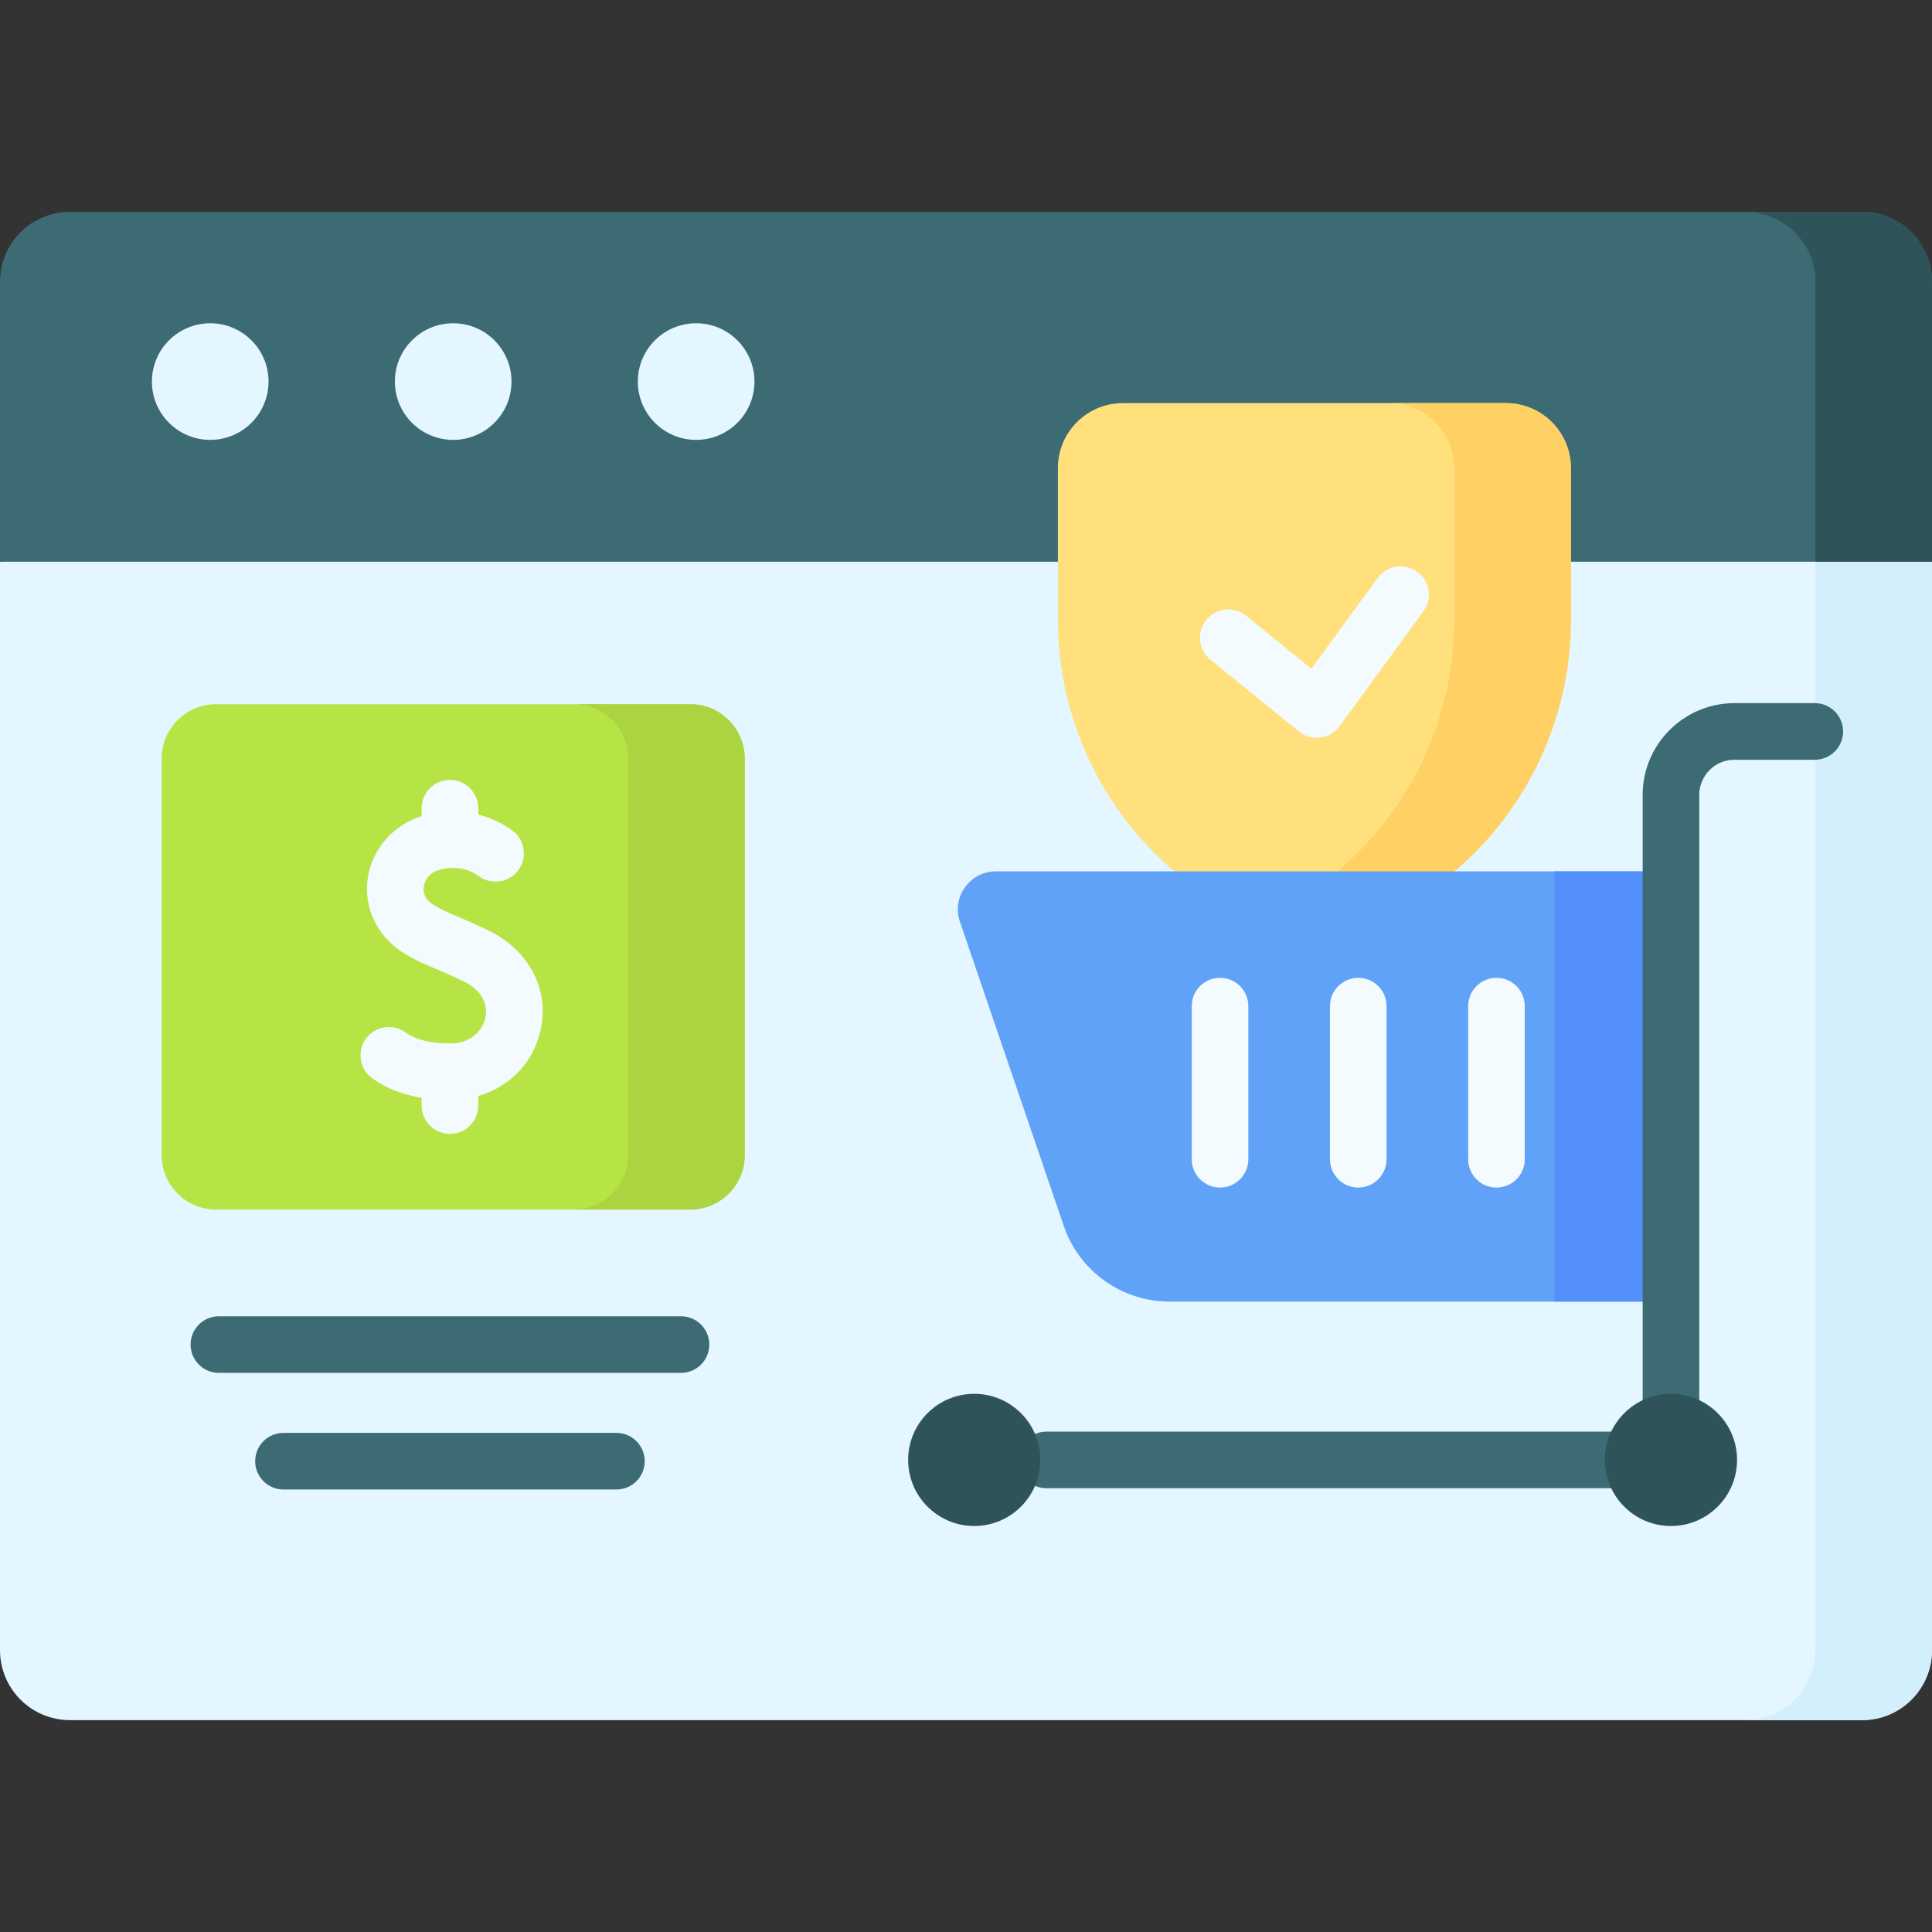
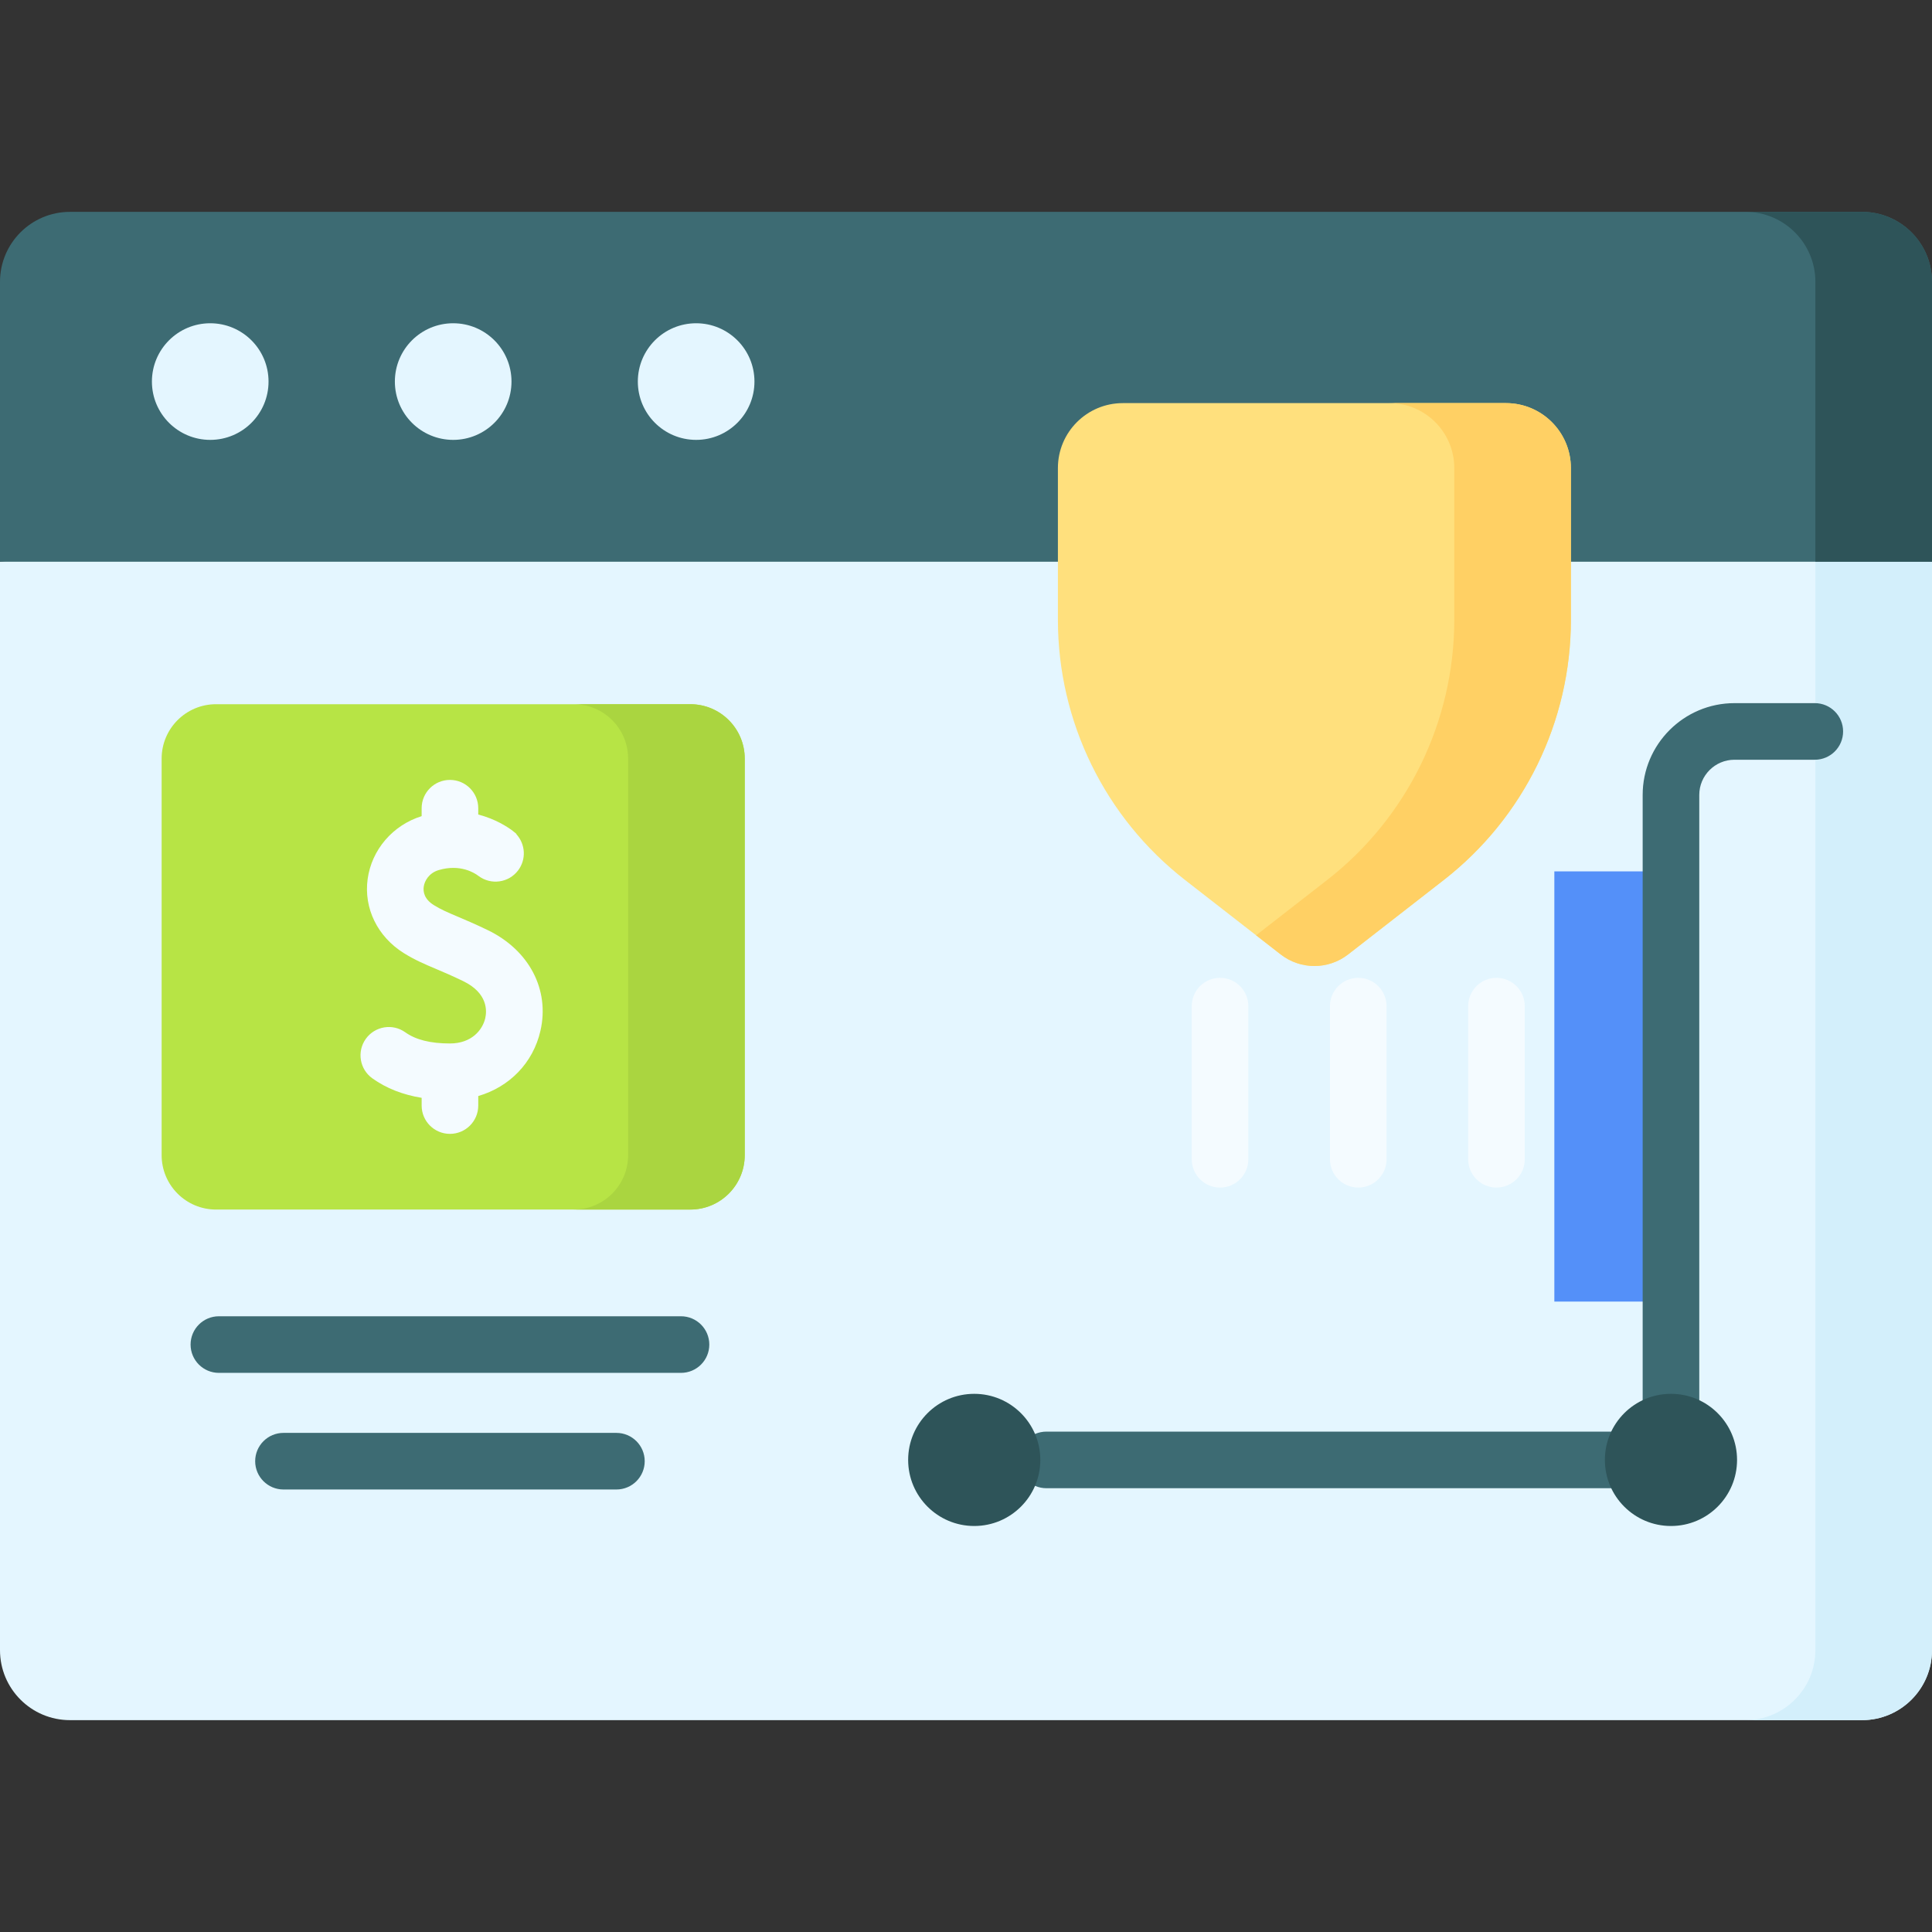
<svg xmlns="http://www.w3.org/2000/svg" id="Layer_1" enable-background="new 0 0 512 512" viewBox="0 0 512 512">
  <rect x="0" y="0" width="512" height="512" fill="#333333" stroke="none" />
  <g>
    <path d="m0 148.861v288.451c0 10.241 8.302 18.543 18.543 18.543h474.913c10.241 0 18.543-8.302 18.543-18.543v-288.451l-219.829-33.424z" fill="#e4f6ff" />
    <path d="m481.095 146.07v291.242c0 10.241-8.302 18.543-18.543 18.543h30.905c10.241 0 18.543-8.302 18.543-18.543v-288.451z" fill="#d3effb" opacity=".99" />
    <path d="m512 148.861h-512v-74.173c0-10.241 8.302-18.543 18.543-18.543h474.913c10.241 0 18.543 8.302 18.543 18.543v74.173z" fill="#3d6b73" />
    <path d="m493.457 56.145h-30.905c10.241 0 18.543 8.302 18.543 18.543v74.173h30.905v-74.173c0-10.241-8.302-18.543-18.543-18.543z" fill="#2e5459" />
    <g fill="#e4f6ff">
      <circle cx="55.712" cy="101.12" r="15.453" />
      <circle cx="120.098" cy="101.12" r="15.453" />
      <circle cx="184.485" cy="101.12" r="15.453" />
    </g>
    <g fill="#3d6b73">
      <path d="m180.473 348.825h-122.466c-4.143 0-7.5 3.358-7.5 7.5s3.357 7.5 7.5 7.5h122.466c4.143 0 7.5-3.358 7.5-7.5s-3.358-7.5-7.5-7.5z" />
      <path d="m163.355 379.731h-88.231c-4.143 0-7.5 3.358-7.5 7.5s3.357 7.5 7.5 7.5h88.231c4.143 0 7.5-3.358 7.5-7.5s-3.357-7.5-7.5-7.5z" />
    </g>
    <path d="m382.575 233.237-25.312 19.696c-5.254 4.089-12.613 4.089-17.868 0l-25.312-19.696c-21.282-16.56-33.728-42.017-33.728-68.982v-40.217c0-9.504 7.704-17.208 17.208-17.208h101.531c9.504 0 17.208 7.704 17.208 17.208v40.217c.001 26.966-12.446 52.422-33.727 68.982z" fill="#ffe07d" />
    <path d="m399.095 106.83h-30.905c9.504 0 17.208 7.704 17.208 17.208v40.217c0 26.966-12.447 52.422-33.728 68.982l-18.793 14.624 6.519 5.073c5.254 4.089 12.613 4.089 17.868 0l25.312-19.696c21.282-16.56 33.728-42.017 33.728-68.982v-40.217c-.001-9.505-7.706-17.209-17.209-17.209z" fill="#ffd064" />
-     <path d="m375.573 151.533c-3.347-2.441-8.037-1.709-10.479 1.638l-17.551 24.053-17.313-14.039c-3.218-2.609-7.939-2.115-10.549 1.102-2.609 3.217-2.116 7.94 1.102 10.549l23.443 19.01c1.344 1.09 3.014 1.675 4.724 1.675.322 0 .646-.021.969-.063 2.038-.265 3.878-1.356 5.09-3.016l22.203-30.428c2.44-3.347 1.707-8.039-1.639-10.481z" fill="#f4fbff" />
    <path d="m182.939 320.546h-125.682c-7.965 0-14.423-6.457-14.423-14.423v-105.078c0-7.965 6.457-14.423 14.423-14.423h125.682c7.965 0 14.423 6.457 14.423 14.423v105.078c0 7.966-6.457 14.423-14.423 14.423z" fill="#b7e445" />
    <path d="m182.94 186.622h-30.905c7.965 0 14.423 6.457 14.423 14.423v105.078c0 7.965-6.457 14.423-14.423 14.423h30.905c7.965 0 14.423-6.457 14.423-14.423v-105.078c-.001-7.965-6.458-14.423-14.423-14.423z" fill="#aad540" />
    <path d="m129.229 246.477c-3.289-1.587-5.861-2.678-7.93-3.554-2.675-1.133-4.441-1.882-6.334-3.063-2.544-1.587-2.857-3.521-2.674-4.865.215-1.563 1.392-3.66 4.001-4.424 5.672-1.664 9.459.758 10.484 1.54.001.001.003.002.004.003l.094.074-.049-.043c3.293 2.465 7.964 1.821 10.461-1.457 2.238-2.938 1.968-6.995-.453-9.619l.048-.052s-.342-.324-1.011-.833c-.002-.002-.004-.004-.007-.006-1.313-1-4.52-3.127-9.125-4.32v-1.672c0-4.142-3.357-7.5-7.5-7.5s-7.5 3.358-7.5 7.5v2.102c-7.637 2.378-13.239 8.878-14.309 16.667-1.064 7.752 2.611 15.275 9.593 19.631 2.894 1.806 5.456 2.892 8.423 4.149 2.018.855 4.304 1.824 7.263 3.252 6.616 3.193 6.324 7.94 5.891 9.833-.708 3.096-3.584 6.711-9.36 6.711-5.174 0-9.047-.97-11.842-2.964-3.37-2.407-8.055-1.624-10.462 1.746-2.406 3.372-1.624 8.055 1.747 10.462 3.701 2.642 8.025 4.336 13.057 5.16v2.051c0 4.142 3.357 7.5 7.5 7.5s7.5-3.358 7.5-7.5v-2.526c8.255-2.406 14.529-8.751 16.483-17.296 2.495-10.906-2.997-21.381-13.993-26.687z" fill="#f4fbff" />
-     <path d="m442.824 344.932h-132.885c-12.669 0-23.935-8.059-28.028-20.048l-27.529-80.643c-2.229-6.53 2.625-13.315 9.524-13.315h178.918z" fill="#61a2f9" />
    <path d="m411.918 230.925h30.905v114.007h-30.905z" fill="#5490f9" />
    <path d="m480.94 186.339h-21.29c-13.413 0-24.326 10.913-24.326 24.326v168.728h-158.015c-4.143 0-7.5 3.358-7.5 7.5s3.357 7.5 7.5 7.5h165.516c4.143 0 7.5-3.358 7.5-7.5v-176.228c0-5.143 4.184-9.326 9.326-9.326h21.29c4.143 0 7.5-3.358 7.5-7.5s-3.358-7.5-7.501-7.5z" fill="#3d6b73" />
    <g fill="#f4fbff">
      <path d="m396.58 259.138c-4.143 0-7.5 3.358-7.5 7.5v40.578c0 4.142 3.357 7.5 7.5 7.5s7.5-3.358 7.5-7.5v-40.578c0-4.142-3.357-7.5-7.5-7.5z" />
      <path d="m359.951 259.138c-4.143 0-7.5 3.358-7.5 7.5v40.578c0 4.142 3.357 7.5 7.5 7.5s7.5-3.358 7.5-7.5v-40.578c0-4.142-3.357-7.5-7.5-7.5z" />
      <path d="m323.323 259.138c-4.143 0-7.5 3.358-7.5 7.5v40.578c0 4.142 3.357 7.5 7.5 7.5s7.5-3.358 7.5-7.5v-40.578c0-4.142-3.357-7.5-7.5-7.5z" />
    </g>
    <circle cx="258.182" cy="386.892" fill="#2e5459" r="17.513" />
    <circle cx="442.824" cy="386.892" fill="#2e5459" r="17.513" />
  </g>
  <g />
  <g />
  <g />
  <g />
  <g />
  <g />
  <g />
  <g />
  <g />
  <g />
  <g />
  <g />
  <g />
  <g />
  <g />
</svg>